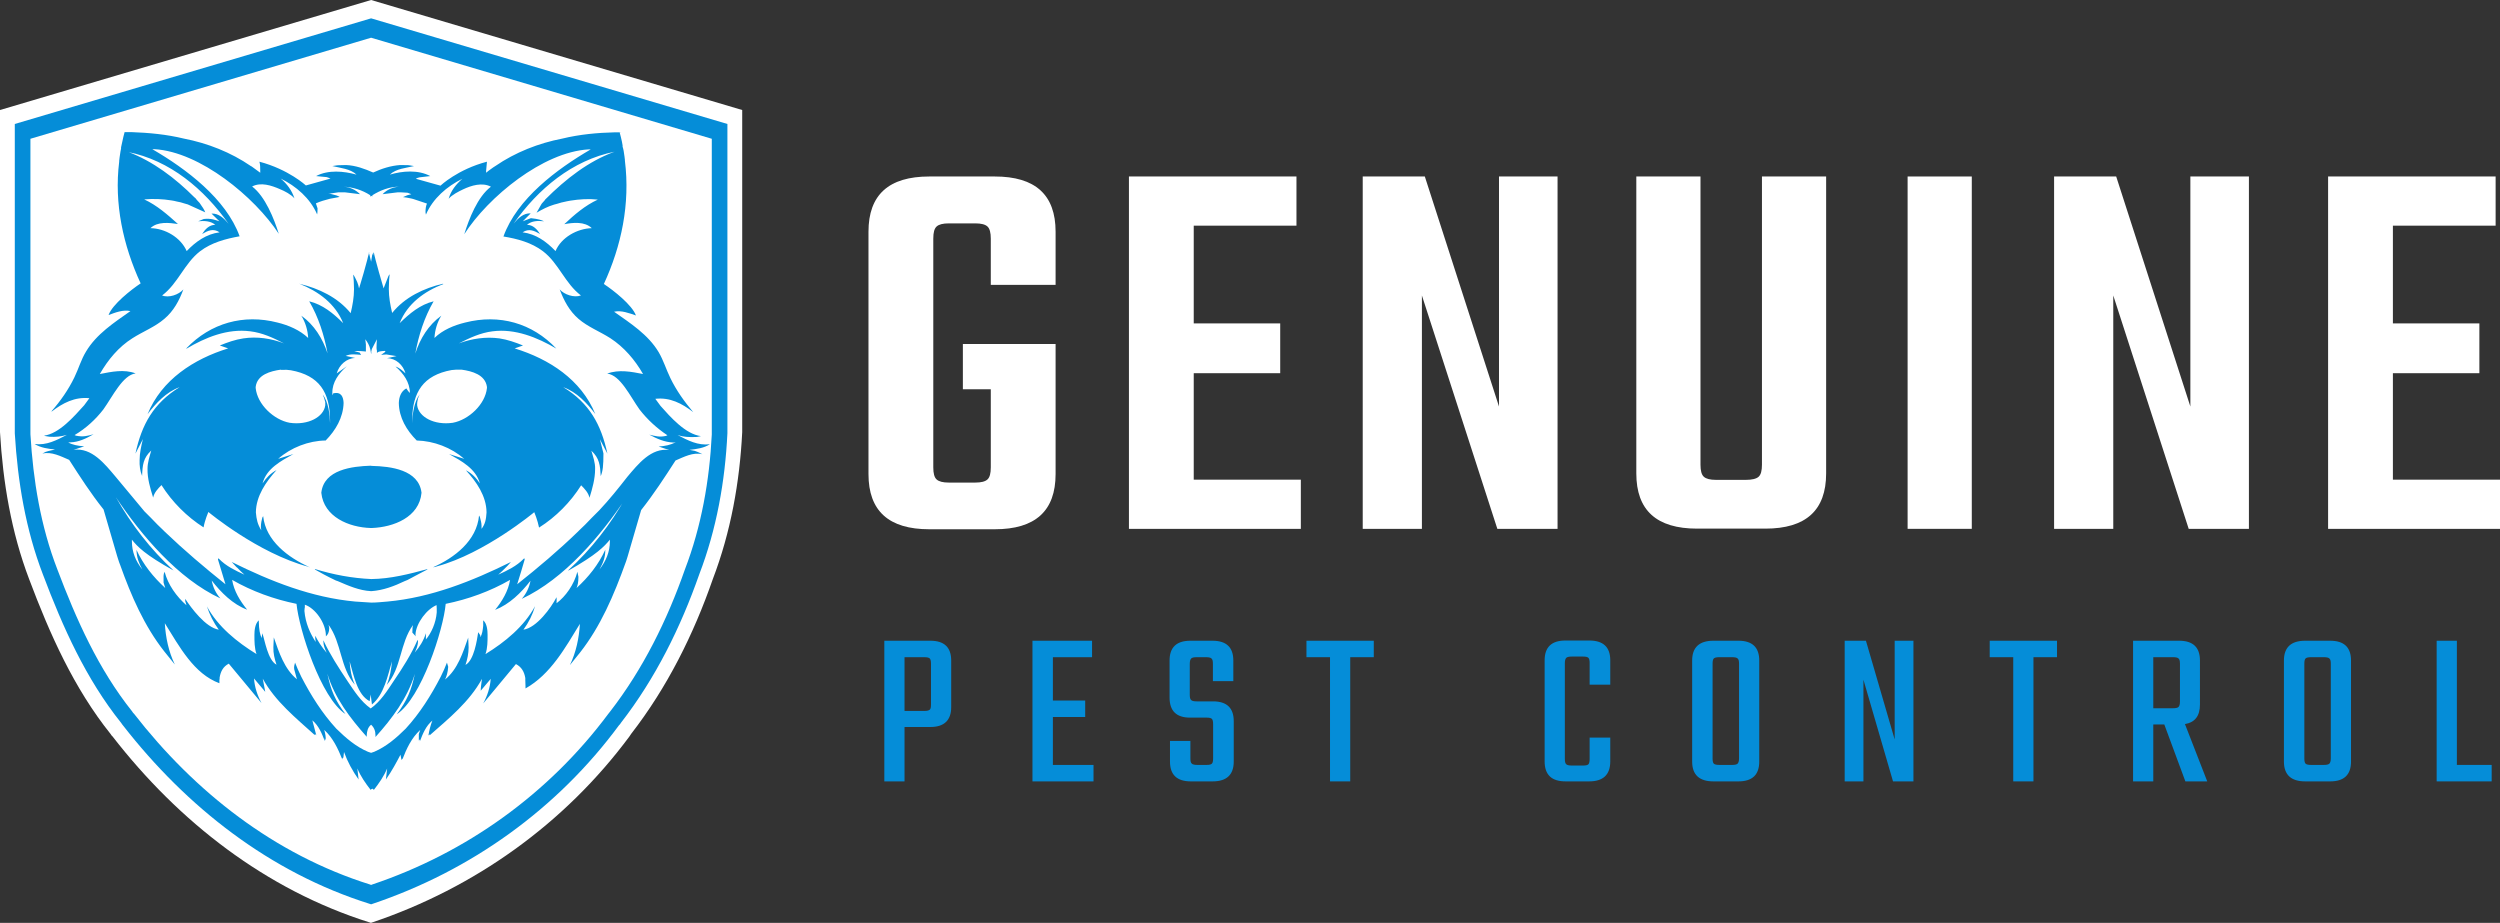
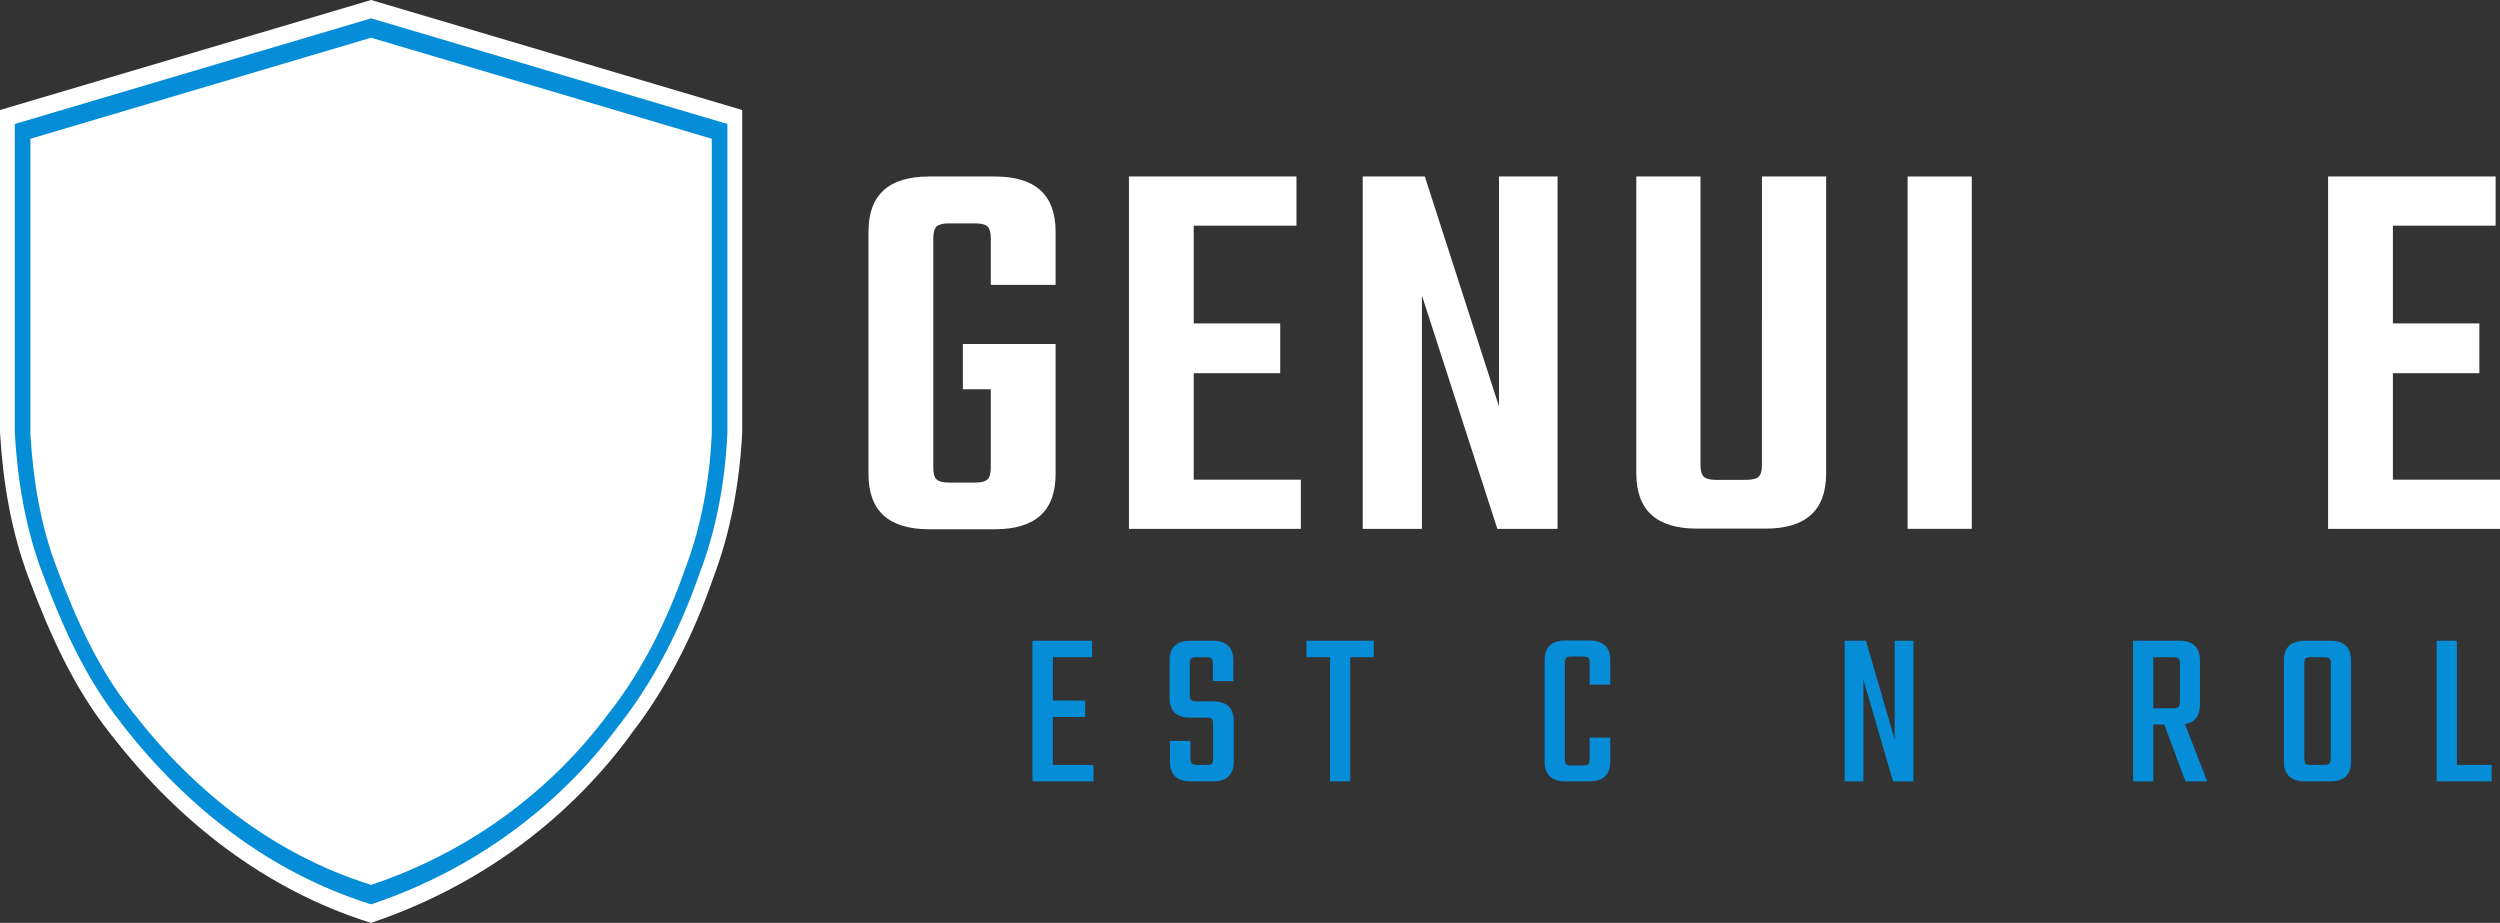
<svg xmlns="http://www.w3.org/2000/svg" version="1.1" viewBox="0 0 1199.8 442.9">
  <rect x="0" y="0" width="1199.8" height="442.9" fill="#333333" stroke="none" />
  <defs>
    <style> .cls-1 { fill: #fff; } .cls-2 { fill: #058dd8; } </style>
  </defs>
  <g>
    <g id="New_Type">
      <g>
        <path class="cls-1" d="M178.1,0l178.1,52.8v154.6c-1.2,24-5.5,48-14.1,70.5-9.2,26.5-21.9,52-39.2,74.3l-.4.6h0c0,0,0,0,0,0l-.4.6h0c-31,41.8-74.2,72.7-123.5,89.3l-.6.2h0l-.6-.2c-49.9-15.7-91.7-48.4-123.5-89.4h0c0,.1-.4-.4-.4-.4h0s0,0,0,0l-.4-.6c-17.7-22.1-29.2-48-39.1-74.3C5.4,255.4,1.4,231.4,0,207.4V52.8L178.1,0Z" />
-         <path class="cls-2" d="M297.4,63.6l.6,2.3c.6,2.8.4,1.5.8,3.9v.6c.1,0,.5,2,.5,2,.5,3.4.4,2.5.6,4.3v.4c2.6,20.8-1.7,41-10.1,59.2,4.6,3,13.6,10.1,15.4,15.1-3.2-1.1-7.1-2.6-10.5-1.8,7.8,5.5,16.4,11,21.4,19.4,2.3,3.9,3.6,8.3,5.6,12.4,2.9,6,6.7,11.3,11,16.4-5.4-4.2-11.2-7.2-18.2-6.4l2.5,3.4c4.7,5.3,12,13.6,19.4,14.5h-.2s.2,0,.2,0l-1.9.4c-3.8.2-6.6,0-9.3-.9,5,2.6,9.7,5.1,15.5,4.4-3,1.9-6.4,2.3-9.8,2.7l2.6.5c2,.7,2.8,1.2,3.6,1.6h-.2s.2,0,.2,0c-4.5-1.1-8.9,1.3-12.9,3-5.2,8.1-10.5,16.2-16.5,23.8l-6.5,22.3c-.7,2.1-.4,1.4-.7,2.2-6,16.8-12.4,31.4-22,43.7l-5,6.2c3-6.2,4.4-13,4.8-19.8-7,11.4-14,24.2-26.1,31v-.9s-.1-3.2-.1-3.2v-.9c-.5-3-1.8-5.3-4.5-6.7l-15.7,18.9c2-3.7,3.3-7.6,3.6-11.8l-1.6,1.9c-1.6,1.9-2.4,2.9-3.2,3.8,0-1.4.3-3.5.6-5.7-6,11-15.9,19-25.1,27.1v-.6c.1,0-.6.7-.6.7.4-2.5,1-4.9,1.9-7.2-3.1,2.6-4.6,6.3-6,10v-1c0,0-.5.6-.5.6v-3.1c.6-1.9.6-1.7.7-2-4.2,3.8-6.6,9-8.6,14.2v-.5c0,0-.4.8-.4.8l-.5-2.6c-1.8,3.4-4.1,7.8-7,11.9l.6-5.3c-1.6,3.8-3.9,7.1-6.4,10.3l-.5-.6-.8.3-.2.3c-2.5-3.2-4.8-6.5-6.4-10.3l.6,5.3c-2.9-4.1-5.3-8.5-7-13.2l-.3,2.6-.5.5v.5c-2.1-5.2-4.5-10.4-8.7-14.2.6,2,.8,3.5.7,5.1l-.4-1.2h0s0,1.5,0,1.5c-1.4-3.6-2.9-7.4-6-10l1.9,7.2-.7-.7v.6c-9.1-8.2-19-16.2-25-27.1l1.2,6.3c-.5-.5-.3-.3-.6-.7l-1.6-1.9c-1.6-1.9-2.4-2.9-3.2-3.8.3,4.2,1.6,8.1,3.6,11.8l-15.7-18.9c-2.7,1.4-3.9,3.7-4.4,6.7v.9c-.1,0-.1,0-.1,0v1.8c-12.2-4.5-19.1-17.4-26.2-28.8.4,6.8,1.8,13.6,4.8,19.8l-5-6.2c-9.7-12.3-16-26.9-21.2-41.5l-.5-1.3c-.6-1.7-.3-1-1-3.1l-6.5-22.3c-6-7.5-11.3-15.7-16.5-23.8-4-1.7-8.5-4.1-12.9-3h.2c0-.1-.2,0-.2,0l1.5-.8c2-.7,3.4-.8,4.6-1.2-3.4-.3-6.8-.8-9.8-2.6,5.8.7,10.5-1.8,15.5-4.4-2.7.8-5.5,1.1-8.3.9l-1.9-.3-.7-.2h-.2c7.4-.9,14.6-9.3,19.4-14.6l2.5-3.4c-7-.7-12.8,2.3-18.2,6.5l.2-.2h-.2c4.3-4.9,8.1-10.3,11-16.3,2-4.1,3.2-8.5,5.6-12.4,5-8.4,13.5-13.9,21.3-19.4-3.5-.8-7.3.7-10.5,1.9,1.8-5.1,10.9-12.2,15.4-15.2-8.4-18.2-12.8-38.3-10.3-58.4v-.4s.2-1.7.2-1.7c.5-3.4.4-2.7.7-4.2v-.6c.8-3.5.5-2.2,1.1-5l.6-2.3h3.2c8.5.3,17,1.1,25.2,3.1,11.4,2.2,22.6,6.6,32.2,13.2l.4.2c2.9,2.1,2.1,1.5,4.1,3v-.6c0-1.8,0-3.3-.4-4.7,14,3.7,22.3,11.4,22.3,11.4l11.8-3.3c-.5-.3-1.3-.5-1.8-.7l-5.1-.5h.1c0,0-.1,0-.1,0,5.8-3.1,13.3-2.4,19.4-.7-2.9-2.8-7.8-3.2-11.6-4.1h.2s-.2,0-.2,0c3.7-.6,1.5-.3,6.6-.5,4.6.2,8.9,1.8,13,3.6,4.1-1.9,8.5-3.3,13-3.6,5.1.1,2.9-.1,6.6.5h-.2s.2,0,.2,0c-3.7.9-8.6,1.2-11.6,4.1,6.1-1.8,13.6-2.4,19.4.7l-5.1.6c-.5.1-1.3.3-1.8.7l11.8,3.3s8.2-7.8,22.3-11.5l-.4,4.4c0,.3,0,.6,0,.9l1.1-.9c2.9-2.1,2.2-1.6,3.3-2.3,9.6-6.6,20.8-11,32.2-13.2,8.2-2,16.8-2.8,25.2-3h3.2c0,0,0,0,0,0h0ZM300.6,238.7c-12.2,18.3-29.7,39.1-50.2,48.7,2.2-2.5,3.6-5.5,4.2-8.7-4.5,5.8-10.1,11.3-17,14,3.4-4.2,6.3-9,7.2-14.4-9.6,5.5-20.1,9.3-30.9,11.5-1.1,12.4-11.7,45.3-23.5,53,5-6.6,7-11.5,8.7-19.4-3.6,11.7-10.9,21.4-18.9,30.3v-.8c0-2-.6-3.7-2.1-5.1-1.6,1.3-2,3.1-2.1,5.1v.7s0,0,0,0c-8-9-15.4-18.6-18.9-30.3,1.7,8,3.7,12.8,8.7,19.4-11.8-7.7-22.3-40.6-23.5-52.9-10.8-2.2-21.3-6-30.9-11.5.9,5.4,3.8,10.1,7.2,14.3-6.9-2.6-12.5-8.2-17-14,.6,3.2,2,6.2,4.2,8.6-20.4-9.5-38-30.3-50.2-48.6,7.4,13.1,16.6,25,27.7,35.2-13.7-7.6-17.4-11.5-20-14.8v.8c0,5.1,1.8,9.5,5,13.5-1.7-3.2-2.7-5.6-2.8-9.4,3.2,7,8.1,13.1,13.8,18.3l-.8-2.6c0-2.8-.2-3.9.5-5.2,1.6,6.2,5.7,11.9,10.5,16.1l-.6-2v-1.1c2.8,4.3,9.8,13.8,16.1,14.8-2.5-3.4-4.4-7.2-5.7-11.2,5.2,9.7,14.5,17.2,23.8,22.9-1-2.9-1-6.1-1-9.2,0-2.2.3-5.4,2.1-7v.6c.1,4,.5,6,1.4,8v-.4s.3-2,.3-2c1.2,3.3,2.6,12.9,6.8,15.1-.9-2.7-1.6-5.5-1.5-8.4l.2-4.7c2.5,7.2,5.1,15.2,11.1,20.1l-1.3-4.8c-.2-1.2.1-2.1.4-3.2,1.8,4.3.8,2.1,3,6.8,4.6,8.9,10,17.5,16.8,24.9,4.5,4.4,9.3,8.6,15.2,11.1l1.5.5,1.5-.5c5.8-2.5,10.7-6.7,15.1-11.1,6.8-7.4,12.2-16,16.8-24.9,2.2-4.8,1.3-2.5,3-6.8l.6,2c-.2,2.9-.8,4.6-1.5,6.1,6.1-4.9,8.6-13,11.1-20.1l.2,4.7c0,2.9-.6,5.7-1.5,8.4,4.1-2.2,5.5-11.8,6.1-15.7l1,1.5v.9c.9-1.3,1.2-3.4,1.4-5.5v-1.1s0-1.5,0-1.5c1.8,1.5,2.1,4.8,2.1,7,0,3,0,6.3-1,9.2,9.3-5.7,18.5-13.2,23.8-23-1.2,4.1-3.1,7.9-5.6,11.3,6.3-.9,13.3-10.5,15.9-15.6v.5c.1,0,0,2.4,0,2.4,4.3-3.2,8.4-8.9,10-15.1l.5,2.4c0,2.8-.4,4.2-.9,5.4,5.7-5.2,10.6-11.3,13.8-18.4,0,3.8-1,6.2-2.8,9.5,3.1-4,5-8.4,5-13.5v-.8c-2.7,3.3-6.4,7.2-20,14.9l.2-.2h-.2c11.1-10.1,20.3-22,27.7-35.1h0s0,0,0,0ZM209.8,290.3c-4.9,1.8-10.1,8.8-10.4,14.1v.5s.2.5.2.5h0c0,.1-1.7-1.8-1.7-1.8,0-2.1.1-2.8.3-3.6-6.3,8.6-5.5,20.6-12.6,28.7,1.5-3.6,2.2-7.5,2.5-11.3-2,6.8-3.8,16-9.6,20.7l-.6-4.8-.5,3.2c-5.9-3-7.6-12.2-9.6-19.1.2,3.8.9,7.7,2.5,11.2-7.1-8.1-6.3-20.1-12.6-28.7l.3,1.5c0,2.1-.7,3.2-1.6,4v-.3c0-6.1-5.1-13.2-10.1-14.9v1.3c-.1,0-.2,1.7-.2,1.7.5,5.9,2.7,10.7,5.4,14.9l-.2-1.7v-1.3c1.2,2.4,3.1,5.5,5.5,8.2-.8-1.7-1.6-3.5-1.6-5.4v-.6c3.1,6.7,7.4,13.3,11.6,19.6,3.2,4.7,6.3,9.7,11.1,13.1,4.7-3.3,7.9-8.4,11-13.1,4.3-6.3,8.5-12.9,11.5-19.8l.2.5c0,2.2-.8,4-1.6,5.6,2.4-2.7,4.3-5.8,5.4-9.3v.7s0,2.3,0,2.3c2.6-3.1,4.8-7.9,5.2-13v-1.7s-.1-2.1-.1-2.1h0s0,0,0,0ZM177.7,94.2v-.3s0-.2,0-.2c-3.9-2.5-8.3-3.9-12.9-4.1,3.1.2,5.8,1.4,8,3.6l-7.3-.9c-1.1,0-2.1,0-3.1,0l-4.8.7h.8s1.2.3,1.2.3c1.4.3,2.4.6,3.4,1.2l-.9.2-3.8.7c-2.3.6-4.5,1.2-6.7,2.2l.8,2.4c0,1.8-.1,2.3-.2,2.9-3.3-7.7-10.1-13.6-17.5-17.2,3,2.5,5.4,5.7,6.6,9.5-1.6-1.9-4.7-3.5-6.9-4.4-4.1-1.8-9.2-3.5-13.4-1.3,6.3,4.8,10.5,15.4,12.8,22.7-11.6-17.7-37.8-39.3-59.6-40.6h-1.1c16.2,9.4,35.4,23.8,41.9,41.8-6.7,1.2-13.5,3-19,7.2-7.5,5.8-10.6,15.5-18.2,21.2,3.3,1.3,8-.4,10.2-2.9-2,5.4-4.7,10.4-9.1,14.1-4.5,3.9-10.3,6.1-15.3,9.3-6.7,4.2-11.8,10.4-15.7,17.2,5.7-1.1,11.6-2.4,17.2-.3-6.2.8-11,11-15.5,17.3-3.8,4.9-8.4,9.1-13.8,12.3l.7.3c3.5.7,5.5.1,8.4-.7-3.5,2-7.1,3.8-11.2,3.9h-1c2,1.2,4.8,1.7,7.7,1.9l-5.1,1.7c8.7-1.3,15.1,6.9,20.1,12.8l13.9,16.7,3.1,3.1,3.2,3.3,2.7,2.6h0l.8.8h0c9.3,8.9,19.1,17.2,29.1,25.2l-3.6-11.9.2-.6.3.3c3.4,3.5,7.8,5.6,12.2,7.6-2.3-2.1-1.1-1-3.5-3.4l-.3-.2-2.3-2.5c18.7,9.3,38.4,17.1,59.3,19l7.7.5c2.6,0,5.1-.3,7.7-.5,20.9-1.9,40.7-9.8,59.3-19l-.8.9h0l-.9,1c-3.2,3.2-2.1,2.1-4.4,4.2,4.4-2,8.8-4.1,12.2-7.6l.3-.3.2.6c-1.1,4-2.4,8-3.6,11.9,10.1-8,19.9-16.3,29.1-25.2l.8-.8h0l2.7-2.6,3.2-3.3,3.1-3.1.5-.5c4.8-5.1,9.2-10.6,13.5-16.1,5-5.9,11.4-14.1,20.1-12.8l-5.1-1.7h.2s-.2,0-.2,0c2.9-.2,5.7-.7,8.2-2.1l-1,.2c-4.6-.2-8.1-1.9-11.7-3.8,2.9.7,4.9,1.3,8,.6l.7-.3c-5-3.3-9.6-7.5-13.4-12.4-4.5-6.3-9.2-16.5-15.5-17.2,5.6-2.1,11.6-.9,17.2.2-3.9-6.8-9.1-12.9-15.7-17.2-5-3.2-10.8-5.4-15.3-9.3-4.4-3.8-7-8.8-9-14.1,2.2,2.5,6.9,4.1,10.2,2.9-7.6-5.7-10.7-15.5-18.2-21.2-5.5-4.2-12.3-6-19-7.1,6.5-18.1,25.7-32.4,41.9-41.8h-1.1c-21.9,1.3-48.1,22.8-59.6,40.7,2.3-7.4,6.4-18,12.8-22.8-4.2-2.2-9.4-.6-13.4,1.3-2.1,1-5.3,2.6-6.9,4.5,1.1-3.9,3.6-7,6.6-9.6-7.4,3.6-14.2,9.5-17.5,17.2l-.2-1.1c0-1.8.2-3.1.7-4.2l-6.6-2.2-.8-.2c-3.1-.6-1.7-.4-4.1-.7l2.1-.9,1.2-.3.7-.2-1.8-.7c-2.6-.2-3.7-.2-4.7-.2l-7.3.9h0c0,0,0,0,0,0,2.1-2.2,4.9-3.4,8-3.6-4.7,0-9,1.7-12.9,4.1v.4c0,0,0,.2,0,.2h0s-.4-.3-.4-.3l-.4.3h0,0ZM151.2,273.1c8.8,2.7,17.8,4.4,27,4.8,9.2-.1,18.2-2.4,27-4.8l-.3.2h.3c0-.1-8.6,4.5-8.6,4.5-1.5.8-.7.4-2.4,1.1-5,2.4-10.3,4.4-15.9,4.8h-.2s-.1,0-.1,0c-5.6-.3-10.8-2.6-15.9-4.8l-.9-.3c-4.4-2.1-7.3-3.7-10.1-5.3h.3c0,.1-.3,0-.3,0h0ZM177,121l1.1,4.6.5-3.1.6-1.4v1.5c.1,0,.2-1.6.2-1.6.3,2.5,4.7,17.4,4.7,17.4l2.3-5.9c.2-.4,0,0,.6-.9-.4,4-.2,1.7-.4,7.1,0,3.9.7,7.7,1.6,11.5,6.1-7.6,15.2-11.9,24.6-14.1l-.4.2h.4c-9.1,3.5-17.3,9.4-21,18.8,4.7-4.6,9.8-8.9,16.3-10.5-4.5,7.8-7.2,16.3-8.8,25.1,2.3-7.2,6.3-13.7,12.5-18.2-2,3.2-3.1,7-3.3,10.7,4-3.9,9.4-6.1,14.7-7.4,16.4-4.2,32.2.2,43.8,12.5-9.2-5.4-19.8-9.7-30.6-8.3-5.8.7-11.1,3.2-16.2,5.8,6.2-2.3,12.9-3.3,19.5-2.4,3.9.6,7.6,1.9,11.3,3.4l-4,1.4c16.6,5.1,31.9,15,38.7,31.5-4-5.3-9-10.6-15.4-12.9,12.5,7.6,18.2,17.9,21.2,31.9l-3.6-6.9,1.7,6.8c0,5.9-.3,8.5-1.3,10.9-.3-5.2-.6-8.6-4.5-12.2.8,2.8,1.9,5.8,1.8,8.7,0,4.8-1.3,9.4-2.7,13.9-.5-2.4-2.3-4.3-4-6-5.1,8.1-12.1,15.2-20.2,20.3-.7-3.6-2.3-7.4-2.3-7.4,0,0-23.7,19.8-46.7,26l-.6.2-.9.2h-.3c10.1-4.5,20.9-12.6,22-24.8l.4.7c.4,1.6.8,2.9.8,4.2v1.5c1.7-2.2,2.2-4.5,2.4-7.9-.1-7.9-4.8-14.6-9.9-20.2,2.8,1.4,5,3.7,6.7,6.3-1.9-7.1-8.9-10.8-14.8-14.1h.2s-.2,0-.2,0l7.3,2.3c-6.2-5.4-14.6-8.6-22.8-8.8-4.9-4.9-8.5-11-8.6-18,.1-2.8,1-5.6,3.6-7l.9,1.3.8.9c0-5.2-3.1-9.4-6.9-12.7,1.9.6,3.4,2,4.8,3.3-1.1-4-4.6-7.3-8.9-7.3h.2c0,0-.2,0-.2,0l4.6-1-4.9-.8-2.5.2,2.1-1.5-.3-.4c-1.9.1-3.1.2-3.8,1v-1.2c-.1,0-.2-1.2-.2-1.2,0-1.6.1-2.9.2-4.2l-2.5,4.8v.3l-.2.6v1.3c-.1,0-.2-.4-.2-.4v.4s0-.6,0-.6l-.3-1.6c-.4-1.8-1.3-3.4-2.4-4.8l.3,2.5c0,1.6,0,1.3,0,2.2v1.2c-.1,0-2.2-.2-2.2-.2-1.9-.1-2.6-.1-3.4,0l2.6.7.7,1.1h0c-2.5-.2-5.1-.6-7.4.5l4.6,1h-.2.2c-4.2.1-7.8,3.4-8.9,7.4l4.8-3.4h-.1c0,.1,0,.1,0,.1-3.7,3.3-6.9,7.5-6.8,12.7v1.1c.1,0,.4-.9.4-.9,3.9-1,4.9,1.8,5,4.6-.2,7-3.8,13.1-8.6,18-8.2.1-16.7,3.4-22.8,8.8l7.3-2.3h-.2c0,.1.2,0,.2,0-5.9,3.3-12.9,6.9-14.8,14.1,1.7-2.6,3.9-4.9,6.7-6.4-5.1,5.7-9.8,12.4-9.9,20.3.3,3.4.8,5.7,2.6,8.6l-.2-1.5c0-2,.4-3.4.7-4.6l.4-.7c1.2,11.8,12,19.9,22.3,24.5h-.4c0-.1.4,0,.4,0l-.6-.2c-24.3-6.5-48-26.3-48-26.3,0,0-1.7,3.9-2.3,7.4-8-5.1-15.1-12.2-20.2-20.3-1.7,1.7-3.5,3.6-4,6-1.4-4.5-2.8-9.1-2.7-13.9,0-2.9,1-5.9,1.8-8.7-3.9,3.6-4.2,7-4.4,12.2-1-2.4-1.3-5-1.2-7.6,0-3.3.8-6.9,1.6-10.1l-3.6,7h0c0-.1,0,0,0,0,3-14,8.7-24.2,21.2-31.9-6.4,2.3-11.4,7.7-15.4,13,6.8-16.6,22.2-26.5,38.7-31.6l-4-1.4h0s0,0,0,0c3.7-1.5,7.3-2.8,11.3-3.4,6.6-1,13.3,0,19.5,2.4-5.2-2.7-10.4-5.1-16.2-5.8-10.9-1.4-21.5,2.9-30.7,8.4l.2-.2h-.2c11.7-12.2,27.5-16.6,43.8-12.4,5.3,1.3,10.7,3.6,14.7,7.4-.2-3.7-1.3-7.5-3.3-10.7,6.2,4.4,10.2,10.9,12.6,18.1-1.6-8.7-4.3-17.3-8.8-25,6.5,1.6,11.6,5.8,16.3,10.5-3.7-9.3-11.9-15.3-21-18.9h.4c0,.1-.4,0-.4,0,9.3,2.2,18.4,6.5,24.6,14.1.9-3.8,1.6-7.6,1.6-11.5-.2-5.4,0-3.1-.4-7l.4.5c1.2,2.2,2.1,4,2.4,6.1,0,.2,4.5-14.7,4.7-17.2v1.6c0,0,.2-1.5.2-1.5h0c0,0,0,0,0,0ZM134.8,177.4c-5,.7-11.4,2.4-12.1,8.3v.5c.8,7.9,8.7,15.3,16.3,16.7,8.9,1.3,16.4-2.8,17.1-8.4v-.6s0-.9,0-.9c-.4-1.8-.7-2.4-1.2-3.6,2.7,3.4,3.4,9.7,3.5,13.8v-1.7c-.1-13.2-5.1-21.3-18.8-23.8-2.7-.3-1.1-.2-4.8-.2h0s0,0,0,0ZM221.5,177.4c-3.7,0-2.1,0-4.8.2-13.6,2.5-18.7,10.6-18.9,23.8v1.7c.1-4,.9-10.3,3.6-13.8l-.8,1.9c-.4,1.8-.4,2.2-.4,2.7v.6c.7,5.6,8.2,9.7,17.1,8.4,7.6-1.4,15.6-8.8,16.4-16.7v-.5c-.8-5.9-7.2-7.6-12.2-8.3h0ZM178.2,223.6h.3c8.9.2,22.5,1.8,23.8,12.9-1.1,11.8-13.5,16.5-23.8,16.9h-.3s0,0,0,0h-.3c-10.4-.3-22.5-5.3-23.7-16.9,1.2-11.2,14.9-12.7,23.7-13h.4,0ZM61.2,72.8c12.2,4.5,23,12.8,32.1,21.9l.5.4.7.9,1.3,1.4c1.3,1.9,2.2,3.1,2.7,4.5l-8.4-3.8-1.4-.4-2-.6-1.9-.4c-.8-.2-1.6-.4-2.4-.5-4.3-.7-8.8-.9-13.2-.5,6.1,2.8,11.2,7.3,16.2,11.8-4.2-.6-9.8-1.3-13.2,2,7,.1,14.5,4.4,17.4,11,4.3-4.5,9.4-8.2,15.8-9-3-2-5.5-.9-8.4.8,1.5-2.3,3.4-4.4,6.3-4.4-2.2-1.9-5.4-2-8.2-1.7h.2c0-.1-.2,0-.2,0l2.7-1.1c3.6-.4,5.5.5,7.5,1.1l-3.8-3.7h.1-.1c3.5-.2,6.1,2.4,8.2,4.9-11.7-16.6-28.1-30.5-48.5-34.5h0ZM295,72.8c-20.4,4.1-36.8,17.9-48.5,34.5,2.1-2.5,4.7-5.1,8.2-4.9l-3.8,3.8,3.9-1.5c3.6.4,5,.9,6.3,1.5h-.2s.2,0,.2,0c-2.8-.3-5.9-.3-8.2,1.7,2.9,0,4.8,2.1,6.3,4.4-2.9-1.6-5.4-2.8-8.4-.8,6.4.8,11.4,4.4,15.8,9,2.8-6.6,10.4-10.8,17.4-11-3.4-3.3-9-2.7-13.2-1.9,4.9-4.6,10-9,16.1-11.8-4.4-.5-8.8-.2-13.2.5l-1.6.3-2.7.6-2,.6-1.5.4c-3,.9-5.7,2.3-8.4,3.9l2.2-3.9c.5-.7,0-.2,1.2-1.5l.3-.3.5-.7c10-10,20.8-18.3,33-22.8h0s0,0,0,0Z" />
        <path class="cls-2" d="M178.1,8.8L7.1,59.5v148.5c1.4,23.1,5.2,46.1,13.5,67.7,9.5,25.2,20.6,50.1,37.6,71.3l.4.6h0c0,0,0,0,0,0l.4.5h0c30.5,39.2,70.6,70.7,118.5,85.7l.6.2h0l.6-.2c47.3-15.9,88.8-45.6,118.5-85.9h0c0,.1.4-.4.4-.4h0s0,0,0,0l.4-.6c16.6-21.4,28.7-45.9,37.6-71.3,8.3-21.6,12.4-44.7,13.5-67.7V59.5L178.1,8.8ZM341.6,208.6c-1.1,22-5,44.1-12.9,64.7-8.5,24.3-20.1,47.8-35.9,68.2l-.4.5h0s-.4.5-.4.5h0c-28.5,38.3-68.1,66.8-113.4,82l-.5.2h0l-.5-.2c-45.9-14.4-84.2-44.5-113.4-82.1h0c0,.1-.4-.4-.4-.4h0s-.4-.6-.4-.6c-16.2-20.3-26.8-44.1-35.9-68.2-8-20.7-11.6-42.7-12.9-64.8V66.6L178.1,18.1h0,0,0l163.5,48.5v142h0Z" />
        <path class="cls-1" d="M506.6,136.7h-31.1v-22.2c0-2.8-.5-4.8-1.6-5.8-1.1-1-3-1.5-5.9-1.5h-12.6c-2.9,0-4.8.5-5.9,1.5-1.1,1-1.6,2.9-1.6,5.8v109.8c0,2.9.5,4.8,1.6,5.8,1.1,1,3,1.5,5.9,1.5h12.6c2.9,0,4.8-.5,5.9-1.5,1.1-1,1.6-2.9,1.6-5.8v-37.5h-13.4v-21.7h44.5v62.4c0,17.7-9.7,26.5-29.2,26.5h-31.4c-19.5,0-29.2-8.8-29.2-26.5v-116.3c0-17.7,9.7-26.5,29.2-26.5h31.4c19.5,0,29.2,8.8,29.2,26.5v25.5h0Z" />
        <path class="cls-1" d="M572.8,230.2h51.5v23.6h-82.5V84.7h80.4v23.6h-49.3v46.9h41.5v23.9h-41.5v51.2h0Z" />
        <path class="cls-1" d="M719.3,84.7h28.2v169.1h-28.9l-36.2-112v112h-28.4V84.7h29.8l35.6,110.4v-110.4h0Z" />
        <path class="cls-1" d="M845.6,84.7h30.8v142.5c0,17.7-9.7,26.5-29.2,26.5h-32.7c-19.5,0-29.2-8.8-29.2-26.5V84.7h30.8v138.3c0,2.9.5,4.8,1.6,5.8,1.1,1,3,1.5,5.9,1.5h14.2c3,0,5.1-.5,6.2-1.5,1.1-1,1.6-2.9,1.6-5.8V84.7h0Z" />
        <path class="cls-1" d="M915.5,84.7h30.8v169.1h-30.8V84.7Z" />
-         <path class="cls-1" d="M1051.1,84.7h28.2v169.1h-28.9l-36.2-112v112h-28.4V84.7h29.8l35.6,110.4v-110.4h0Z" />
        <path class="cls-1" d="M1148.3,230.2h51.5v23.6h-82.5V84.7h80.4v23.6h-49.3v46.9h41.5v23.9h-41.5v51.2h0Z" />
-         <path class="cls-2" d="M424.4,307.5h22.1c6.7,0,10,3.2,10,9.5v22.4c0,6.3-3.4,9.5-10,9.5h-12.4v26.1h-9.7v-67.5h0ZM446.8,337.9v-19.4c0-1.3-.2-2.1-.6-2.5-.4-.4-1.3-.6-2.6-.6h-9.5v25.8h9.5c1.3,0,2.1-.2,2.6-.6s.6-1.3.6-2.6Z" />
        <path class="cls-2" d="M505.3,367.1h19.5v7.9h-29.3v-67.5h28.6v7.9h-18.8v20.8h15.5v7.9h-15.5v23.1h0Z" />
        <path class="cls-2" d="M582.2,364v-16.5c0-1.3-.2-2.1-.6-2.5-.4-.4-1.2-.6-2.5-.6h-8c-6.5,0-9.8-3.2-9.8-9.6v-17.8c0-6.3,3.3-9.5,10-9.5h10.6c6.7,0,10,3.2,10,9.5v9.9h-9.8v-8.4c0-1.3-.2-2.1-.7-2.5-.4-.4-1.3-.6-2.6-.6h-4.5c-1.3,0-2.2.2-2.6.6-.4.4-.7,1.2-.7,2.5v15c0,1.3.2,2.1.7,2.5.4.4,1.3.6,2.6.6h7.9c6.6,0,9.9,3.2,9.9,9.5v19.4c0,6.3-3.4,9.5-10.1,9.5h-10.5c-6.7,0-10-3.2-10-9.5v-9.9h9.8v8.4c0,1.3.2,2.1.7,2.5.4.4,1.3.6,2.6.6h4.5c1.3,0,2.1-.2,2.5-.6.4-.4.6-1.2.6-2.5h0Z" />
        <path class="cls-2" d="M659.3,307.5v7.9h-11.3v59.6h-9.7v-59.6h-11.3v-7.9h32.4Z" />
        <path class="cls-2" d="M772.8,328.6h-9.9v-10.4c0-1.3-.2-2.1-.6-2.5-.4-.4-1.2-.6-2.5-.6h-5.5c-1.3,0-2.2.2-2.6.6-.4.4-.7,1.2-.7,2.5v46c0,1.3.2,2.2.7,2.6.4.4,1.3.6,2.6.6h5.5c1.3,0,2.1-.2,2.5-.6.4-.4.6-1.3.6-2.6v-10.2h9.9v11.4c0,6.4-3.4,9.6-10.1,9.6h-11.4c-6.7,0-10-3.2-10-9.6v-48.5c0-6.3,3.3-9.5,10-9.5h11.4c6.8,0,10.1,3.2,10.1,9.5v11.6h0Z" />
-         <path class="cls-2" d="M822.3,307.5h12c6.7,0,10,3.2,10,9.5v48.5c0,6.3-3.3,9.5-10,9.5h-12c-6.8,0-10.2-3.2-10.2-9.5v-48.5c0-6.3,3.4-9.5,10.2-9.5ZM834.6,364v-45.5c0-1.3-.2-2.1-.7-2.5-.4-.4-1.3-.6-2.6-.6h-6.2c-1.3,0-2.2.2-2.6.6s-.6,1.2-.6,2.5v45.5c0,1.3.2,2.1.6,2.5.4.4,1.3.6,2.6.6h6.2c1.3,0,2.2-.2,2.6-.6.4-.4.7-1.2.7-2.5Z" />
        <path class="cls-2" d="M909.4,307.5h8.9v67.5h-9.8l-14.2-48.8v48.8h-9v-67.5h10.2l13.8,47.4v-47.4Z" />
-         <path class="cls-2" d="M987.2,307.5v7.9h-11.3v59.6h-9.7v-59.6h-11.3v-7.9h32.4Z" />
        <path class="cls-2" d="M1033.4,347.7v27.3h-9.7v-67.5h22.1c6.7,0,10,3.2,10,9.5v21.1c0,5.5-2.4,8.6-7.2,9.4l10.7,27.5h-10.5l-10.1-27.3h-5.3,0ZM1033.4,315.3v24.6h9.5c1.3,0,2.2-.2,2.6-.6.4-.4.7-1.2.7-2.5v-18.3c0-1.3-.2-2.1-.7-2.5-.4-.4-1.3-.6-2.6-.6h-9.5Z" />
        <path class="cls-2" d="M1106.3,307.5h12c6.7,0,10,3.2,10,9.5v48.5c0,6.3-3.3,9.5-10,9.5h-12c-6.8,0-10.2-3.2-10.2-9.5v-48.5c0-6.3,3.4-9.5,10.2-9.5ZM1118.6,364v-45.5c0-1.3-.2-2.1-.7-2.5-.4-.4-1.3-.6-2.6-.6h-6.2c-1.3,0-2.2.2-2.6.6s-.6,1.2-.6,2.5v45.5c0,1.3.2,2.1.6,2.5.4.4,1.3.6,2.6.6h6.2c1.3,0,2.2-.2,2.6-.6.4-.4.7-1.2.7-2.5Z" />
        <path class="cls-2" d="M1179.1,367.1h16.7v7.9h-26.4v-67.5h9.7v59.6h0Z" />
      </g>
    </g>
  </g>
</svg>